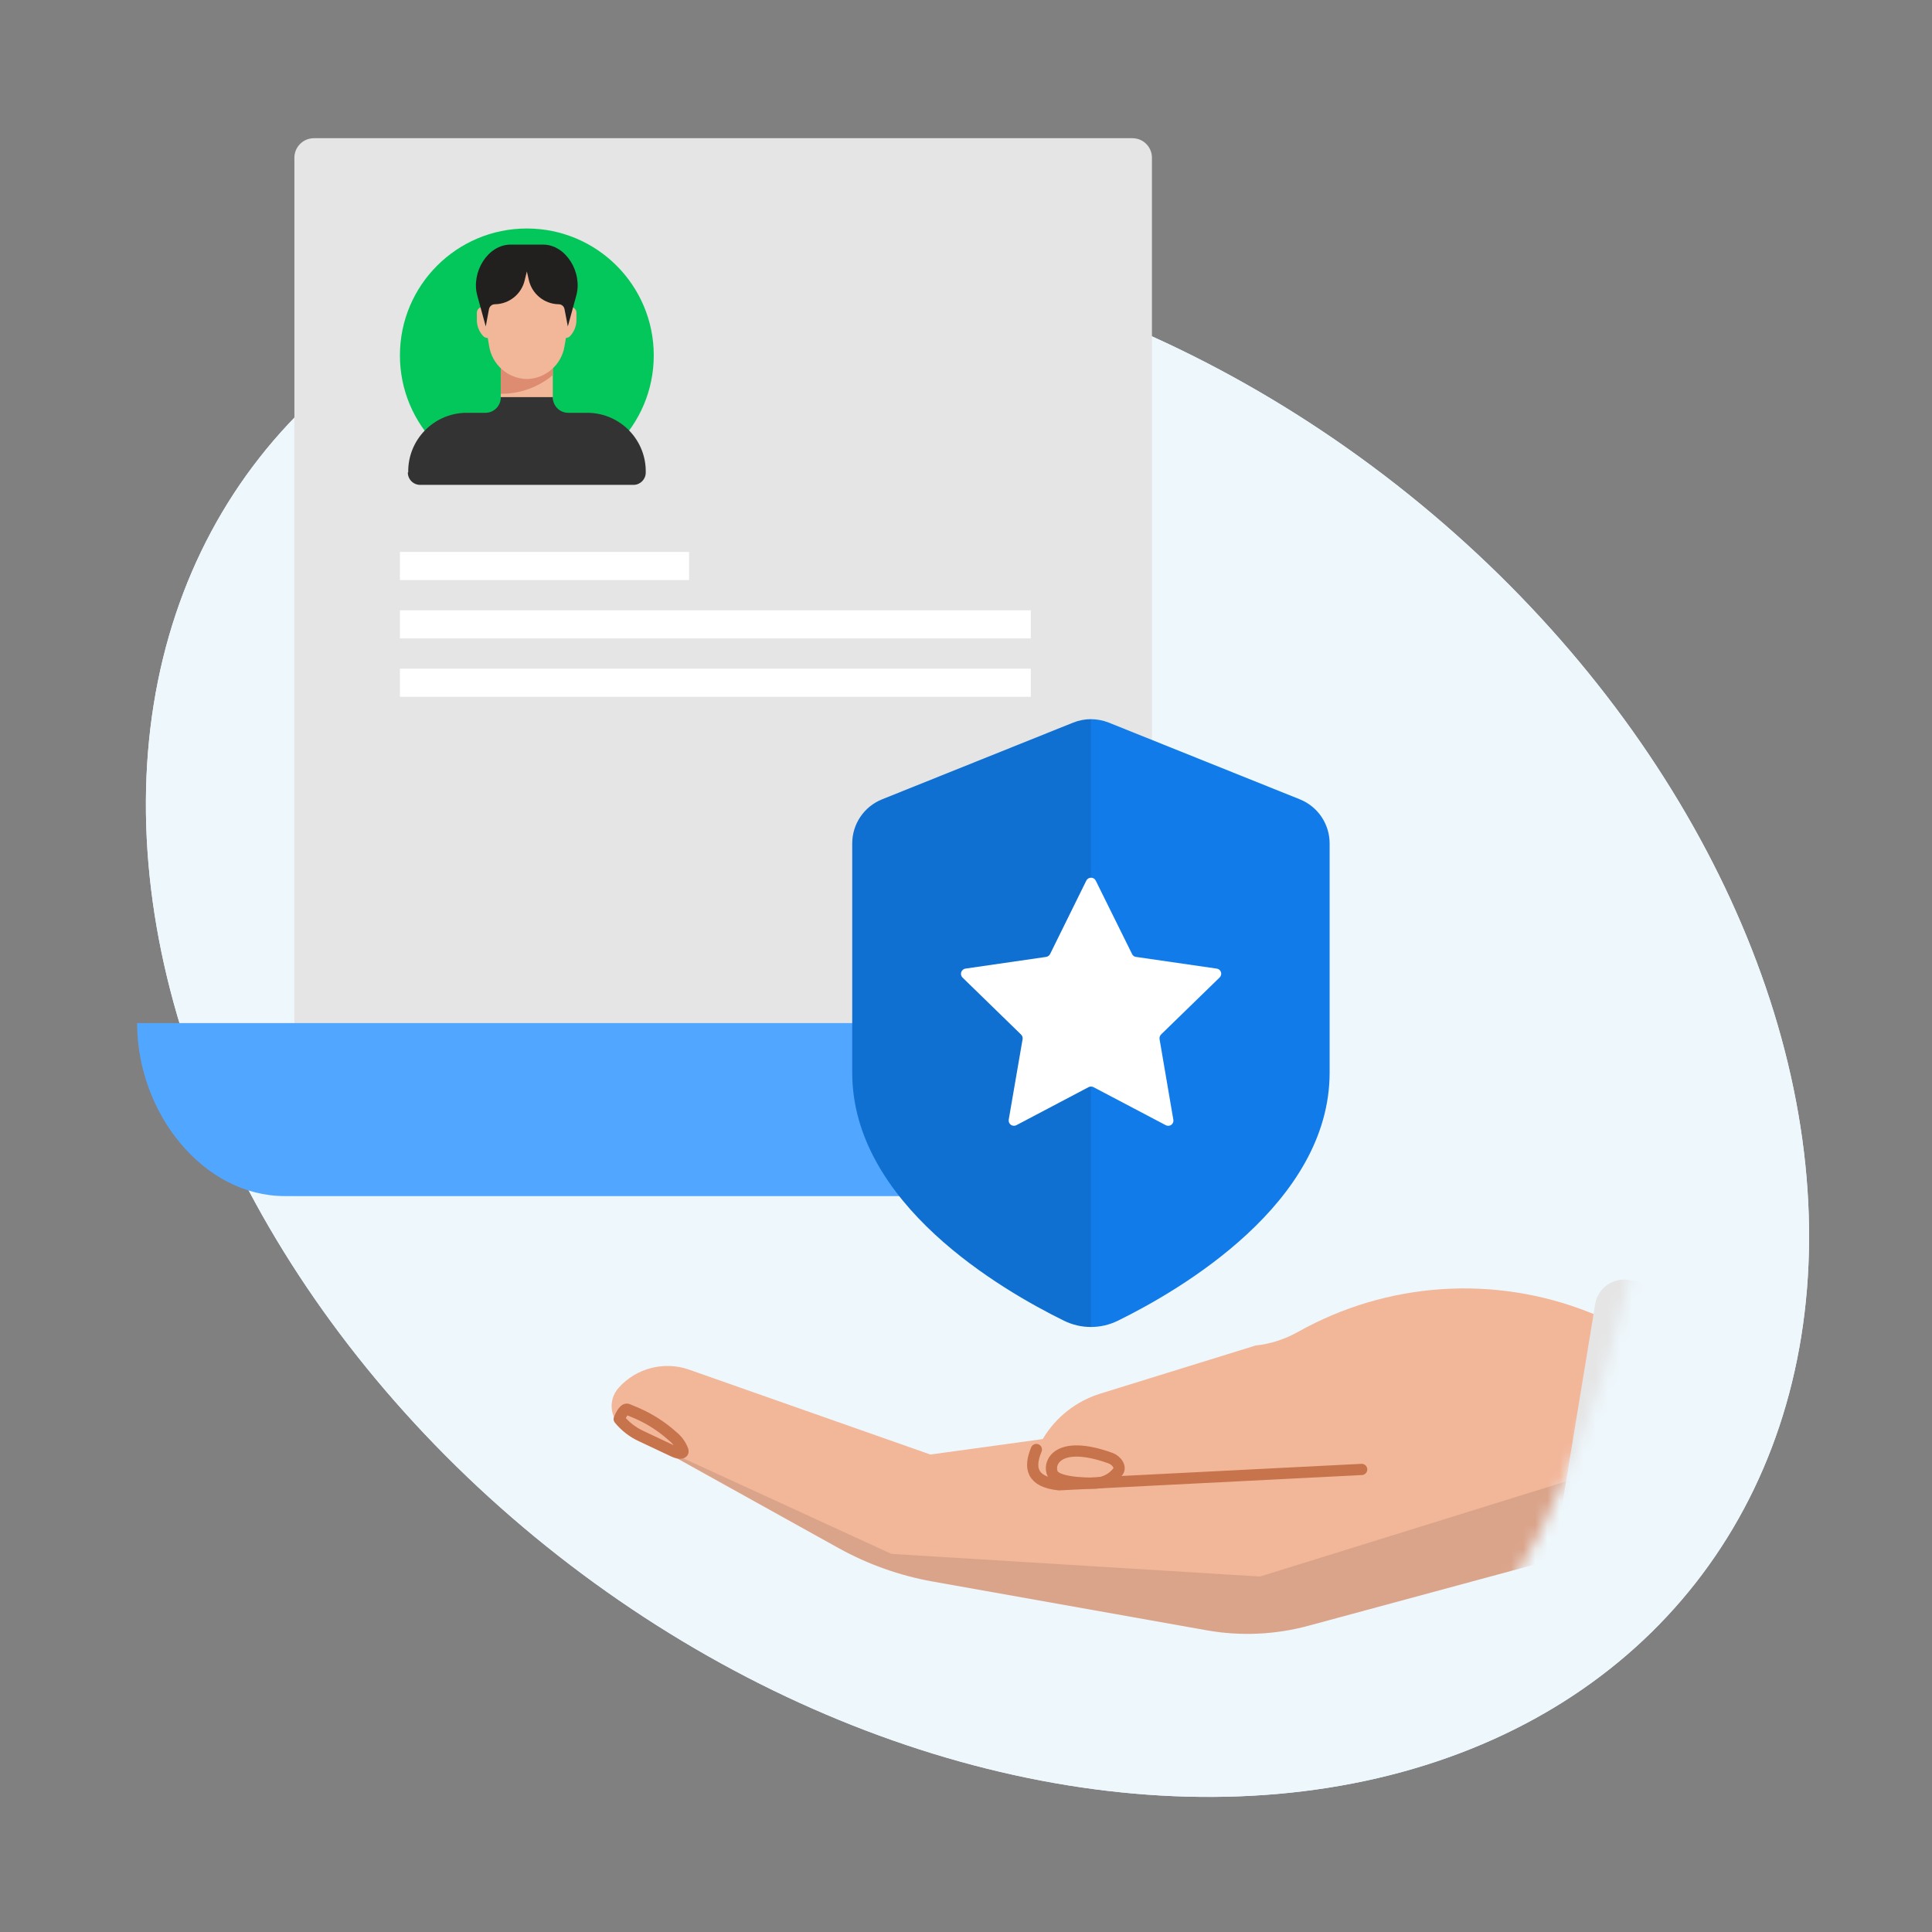
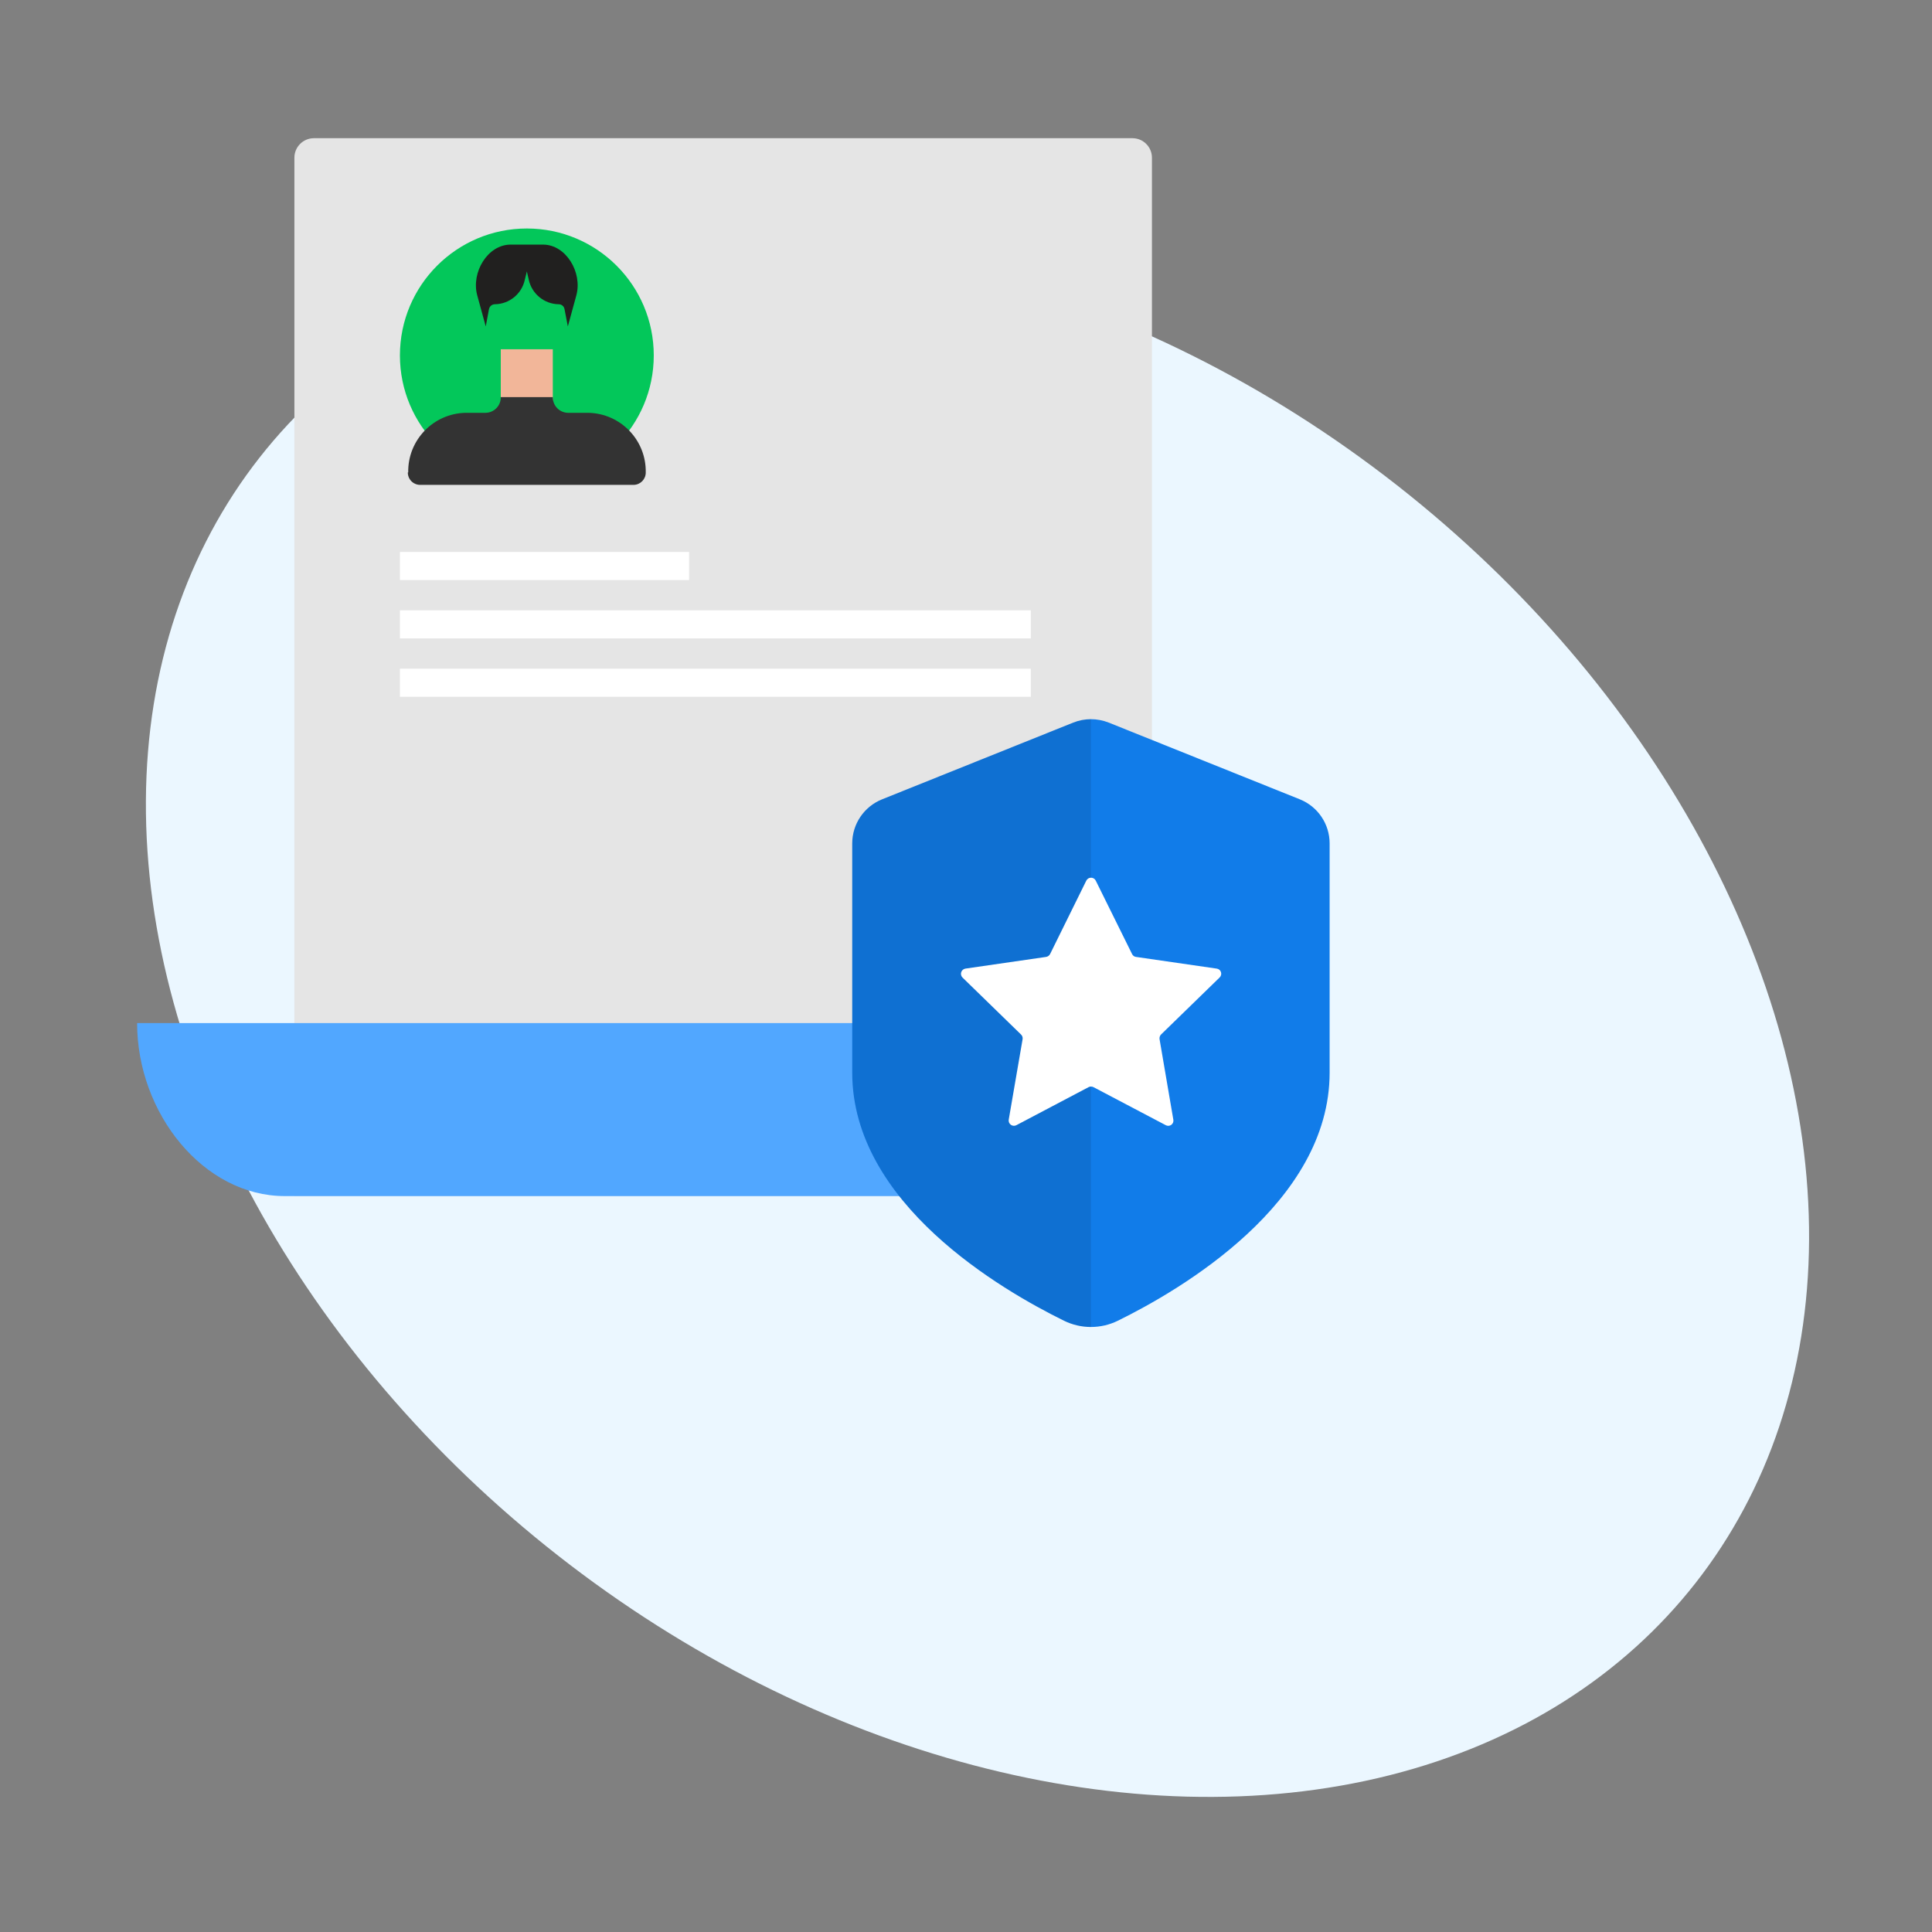
<svg xmlns="http://www.w3.org/2000/svg" xmlns:xlink="http://www.w3.org/1999/xlink" width="160" height="160" viewBox="0 0 160 160">
  <rect x="0" y="0" width="160" height="160" fill="#808080" stroke="none" />
  <defs>
-     <ellipse id="9r96uw4jwa" cx="94.313" cy="91.717" rx="56.313" ry="75.547" />
-   </defs>
+     </defs>
  <g fill="none" fill-rule="evenodd">
    <g>
      <g>
        <g>
          <g transform="translate(-664, -3588) translate(0, 3058) translate(260, 375) translate(390, 147)">
            <path fill-rule="nonzero" d="M21.83 15.362H167.362V160.894H21.83z" />
            <ellipse cx="94.951" cy="92.504" fill="#EBF7FF" fill-rule="nonzero" rx="56.313" ry="75.547" transform="translate(94.951, 92.504) rotate(-51.93) translate(-94.951, -92.504)" />
            <g transform="translate(0.639, 0.786)">
              <mask id="c5akb0f4qb" fill="#fff">
                <use xlink:href="#9r96uw4jwa" />
              </mask>
              <use fill="#EEF7FC" fill-rule="nonzero" transform="translate(94.313, 91.717) rotate(-51.93) translate(-94.313, -91.717)" xlink:href="#9r96uw4jwa" />
              <g mask="url(#c5akb0f4qb)">
                <g transform="translate(63.234, 112.405)">
                  <path fill="#F2B699" fill-rule="nonzero" d="M86.899 7.665v12.718c-.001.814-.548 1.526-1.334 1.738l-27.077 7.325c-2.741.744-5.612.873-8.409.38L27.36 25.783c-2.727-.487-5.355-1.422-7.778-2.765L1.94 13.228C1.337 12.892.92 12.3.808 11.62c-.112-.681.094-1.376.558-1.886C2.831 8.102 5.135 7.511 7.204 8.24l19.97 7.026 9.306-1.278c1.065-1.798 2.759-3.138 4.754-3.76l12.863-3.985c1.24-.135 2.44-.52 3.526-1.132C65.013.96 73.879.366 81.757 3.493l3.185 1.27c1.188.472 1.964 1.624 1.957 2.902z" />
                  <g opacity=".1">
                    <path fill="#000" fill-rule="nonzero" d="M20.714 9.75l30.53 1.876s21.595-6.702 32.42-10.09v5.102c0 .814-.547 1.526-1.333 1.738l-27.077 7.325c-2.741.744-5.612.874-8.409.38L24.126 12.04c-2.727-.488-5.355-1.422-7.778-2.765L.663.542 20.714 9.75z" transform="translate(3.234, 13.745)" />
                  </g>
-                   <path stroke="#C7734C" stroke-linecap="round" stroke-linejoin="round" stroke-width=".93" d="M35.954 14.852c-.622 1.496-.42 2.677 1.876 2.92l25.064-1.27M3.234 13.745c-.709-.327-1.333-.811-1.827-1.415 0 0 .356-.93.687-.809l.809.34c1.067.468 2.052 1.104 2.918 1.884h0c.395.31.695.724.865 1.196.065.259-.299.283-.76.073l-2.692-1.27z" />
                  <path stroke="#C7734C" stroke-linecap="round" stroke-linejoin="round" stroke-width=".93" d="M42.043 15.548c.622.218.946.808.654 1.148-.434.561-1.093.904-1.803.938 0 0-3.16.105-3.59-.768-.428-.874.38-2.87 4.739-1.318z" />
                  <path fill="#E5E5E5" fill-rule="nonzero" d="M107.467 4.576L85.023.81c-.635-.106-1.285.046-1.808.42-.523.375-.876.942-.981 1.577L77.892 29.22c-.105.635.047 1.287.424 1.81.376.524.945.876 1.581.979l22.444 3.808c.635.105 1.285-.046 1.809-.42.523-.375.876-.942.98-1.577l4.342-26.414c.117-.642-.03-1.304-.407-1.837-.377-.532-.953-.89-1.598-.993z" />
                  <path fill="#B3B3B3" fill-rule="nonzero" d="M78.523 25.371l27.23 4.6-.687 4.189c-.186 1.11-1.234 1.861-2.345 1.681L79.51 31.904c-1.11-.186-1.859-1.235-1.674-2.345l.688-4.188z" />
                  <circle cx="84.538" cy="26.867" r="1.924" fill="#333" fill-rule="nonzero" />
                </g>
              </g>
            </g>
            <path fill="#E5E5E5" fill-rule="nonzero" d="M104.678 19.445H39.997c-.893 0-1.617.724-1.617 1.617v85.993h57.833c7.155 0 13.146-6.468 13.146-14.343l.04-1.666V21.062c0-.893-.723-1.617-1.616-1.617h-3.105z" />
            <path fill="#51A7FF" fill-rule="nonzero" d="M96.932 107.055c-6.759 0-12.232-6.88-12.232-14.327H25.355c0 7.446 5.482 14.327 12.233 14.327h59.344z" />
            <path fill="#117CE9" fill-rule="nonzero" d="M87.052 74.197l15.831-6.355c.466-.185.962-.281 1.463-.283.504.002 1.003.098 1.472.283l15.83 6.355c1.491.6 2.467 2.047 2.466 3.654v18.976c0 10.818-12.378 18.014-17.544 20.553-1.403.687-3.044.687-4.447 0-5.166-2.54-17.545-9.703-17.545-20.553V77.851c0-1.609.98-3.056 2.474-3.654z" />
            <g fill="#000" fill-rule="nonzero" opacity=".1">
              <path d="M2.967 7.09L18.797.737c.467-.186.963-.282 1.464-.283V50.79c-.77-.003-1.53-.18-2.223-.518C12.87 47.734.493 40.571.493 29.721V10.745c0-1.61.98-3.056 2.474-3.654z" transform="translate(84.085, 67.106)" />
            </g>
            <path fill="#FFF" fill-rule="nonzero" d="M103.958 80.94l-2.991 6.064c-.064.127-.184.217-.324.242l-6.694.97c-.16.027-.294.14-.345.295-.05.155-.011.325.102.441l4.851 4.722c.105.1.154.245.13.388l-1.148 6.662c-.028.163.04.328.173.426.133.097.31.11.457.035l5.983-3.153c.127-.065.278-.065.405 0l5.99 3.153c.147.078.325.065.458-.033.133-.099.197-.265.165-.428l-1.14-6.662c-.023-.141.022-.285.121-.388l4.852-4.722c.12-.113.163-.284.114-.441-.05-.157-.186-.271-.349-.294l-6.694-.97c-.143-.02-.264-.112-.324-.243l-3-6.064c-.07-.154-.225-.253-.396-.253-.17 0-.324.099-.396.253zM47.12 53.709H71.068V56.038H47.12zM47.12 58.544H99.366V60.873H47.12zM47.12 63.379H99.366V65.708H47.12z" />
            <circle cx="57.631" cy="37.434" r="10.511" fill="#03C75A" fill-rule="nonzero" />
            <g fill-rule="nonzero">
              <path fill="#F2B699" d="M7.77 9.435H12.079V14.698H7.77z" transform="translate(47.702, 27.489)" />
-               <path fill="#DE8C71" d="M7.77 9.435v3.687c1.574.012 3.1-.535 4.31-1.544V9.435H7.77z" transform="translate(47.702, 27.489)" />
-               <path fill="#F2B699" d="M12.936 8.497h.243c.123-.003.24-.055.323-.145.343-.36.534-.837.534-1.334V6.42c.004-.26-.2-.477-.461-.486l-.639 2.563zM6.897 8.497h-.243c-.125-.002-.245-.054-.331-.145-.343-.36-.534-.837-.534-1.334V6.42c-.002-.127.046-.25.134-.34.088-.091.208-.143.335-.146l.639 2.563z" transform="translate(47.702, 27.489)" />
-               <path fill="#F2B699" d="M9.929 11.901c-1.56-.034-2.872-1.177-3.121-2.716l-.55-3.234c-.036-2.065 1.606-3.769 3.67-3.808 2.065.04 3.707 1.743 3.671 3.808l-.55 3.234c-.249 1.54-1.561 2.682-3.12 2.716z" transform="translate(47.702, 27.489)" />
              <path fill="#21201F" d="M6.525 7.543l-.704-2.57c-.517-1.9.857-4.205 2.765-4.205h2.685c1.9 0 3.274 2.304 2.757 4.204l-.704 2.571-.275-1.43c-.039-.234-.24-.404-.477-.405-1.196-.017-2.223-.853-2.482-2.021L9.93 2.99l-.17.696c-.256 1.17-1.285 2.007-2.482 2.021-.24.004-.443.177-.486.412l-.266 1.423z" transform="translate(47.702, 27.489)" />
              <path fill="#333" d="M.073 19.63c-.005.27.099.532.287.726.188.194.445.305.715.31h17.707c.56-.014 1.003-.476.994-1.035.045-2.67-2.076-4.875-4.746-4.932h-1.698c-.338-.007-.66-.147-.896-.392-.235-.244-.363-.571-.357-.91H7.77c.007.339-.121.666-.356.91-.235.245-.558.385-.896.392H4.85C2.181 14.756.06 16.96.105 19.63H.073z" transform="translate(47.702, 27.489)" />
            </g>
          </g>
        </g>
      </g>
    </g>
  </g>
</svg>